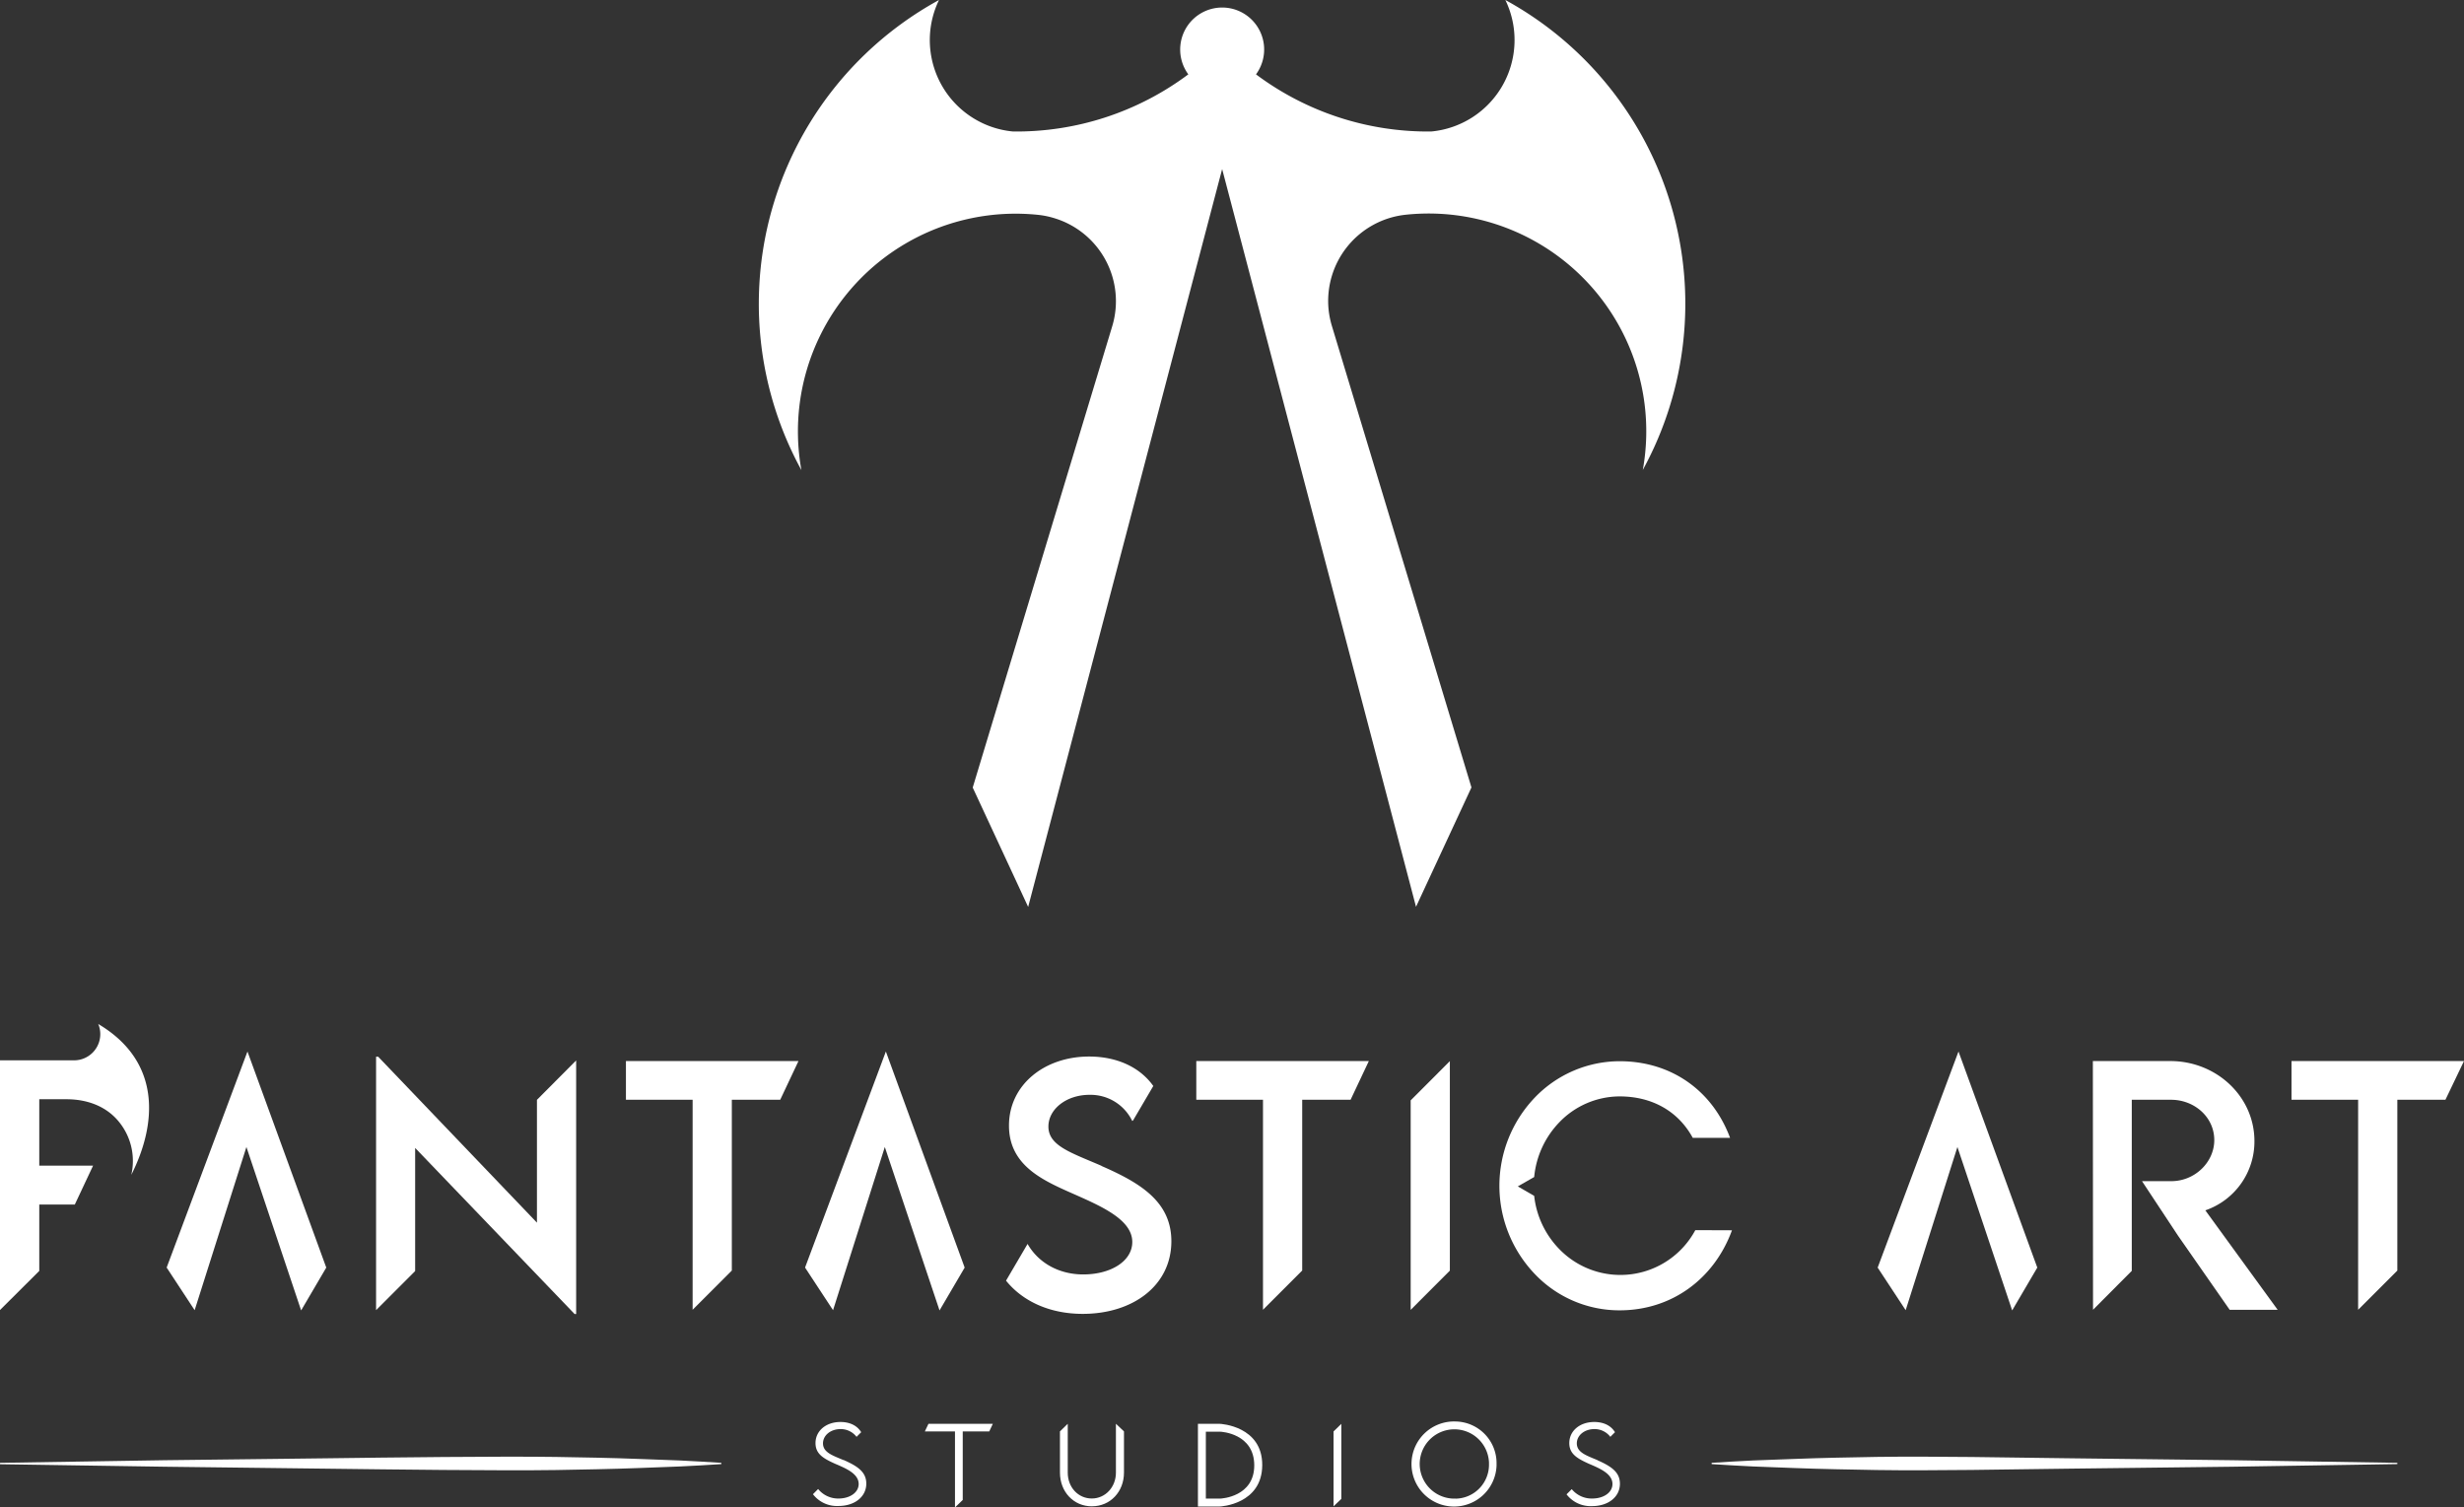
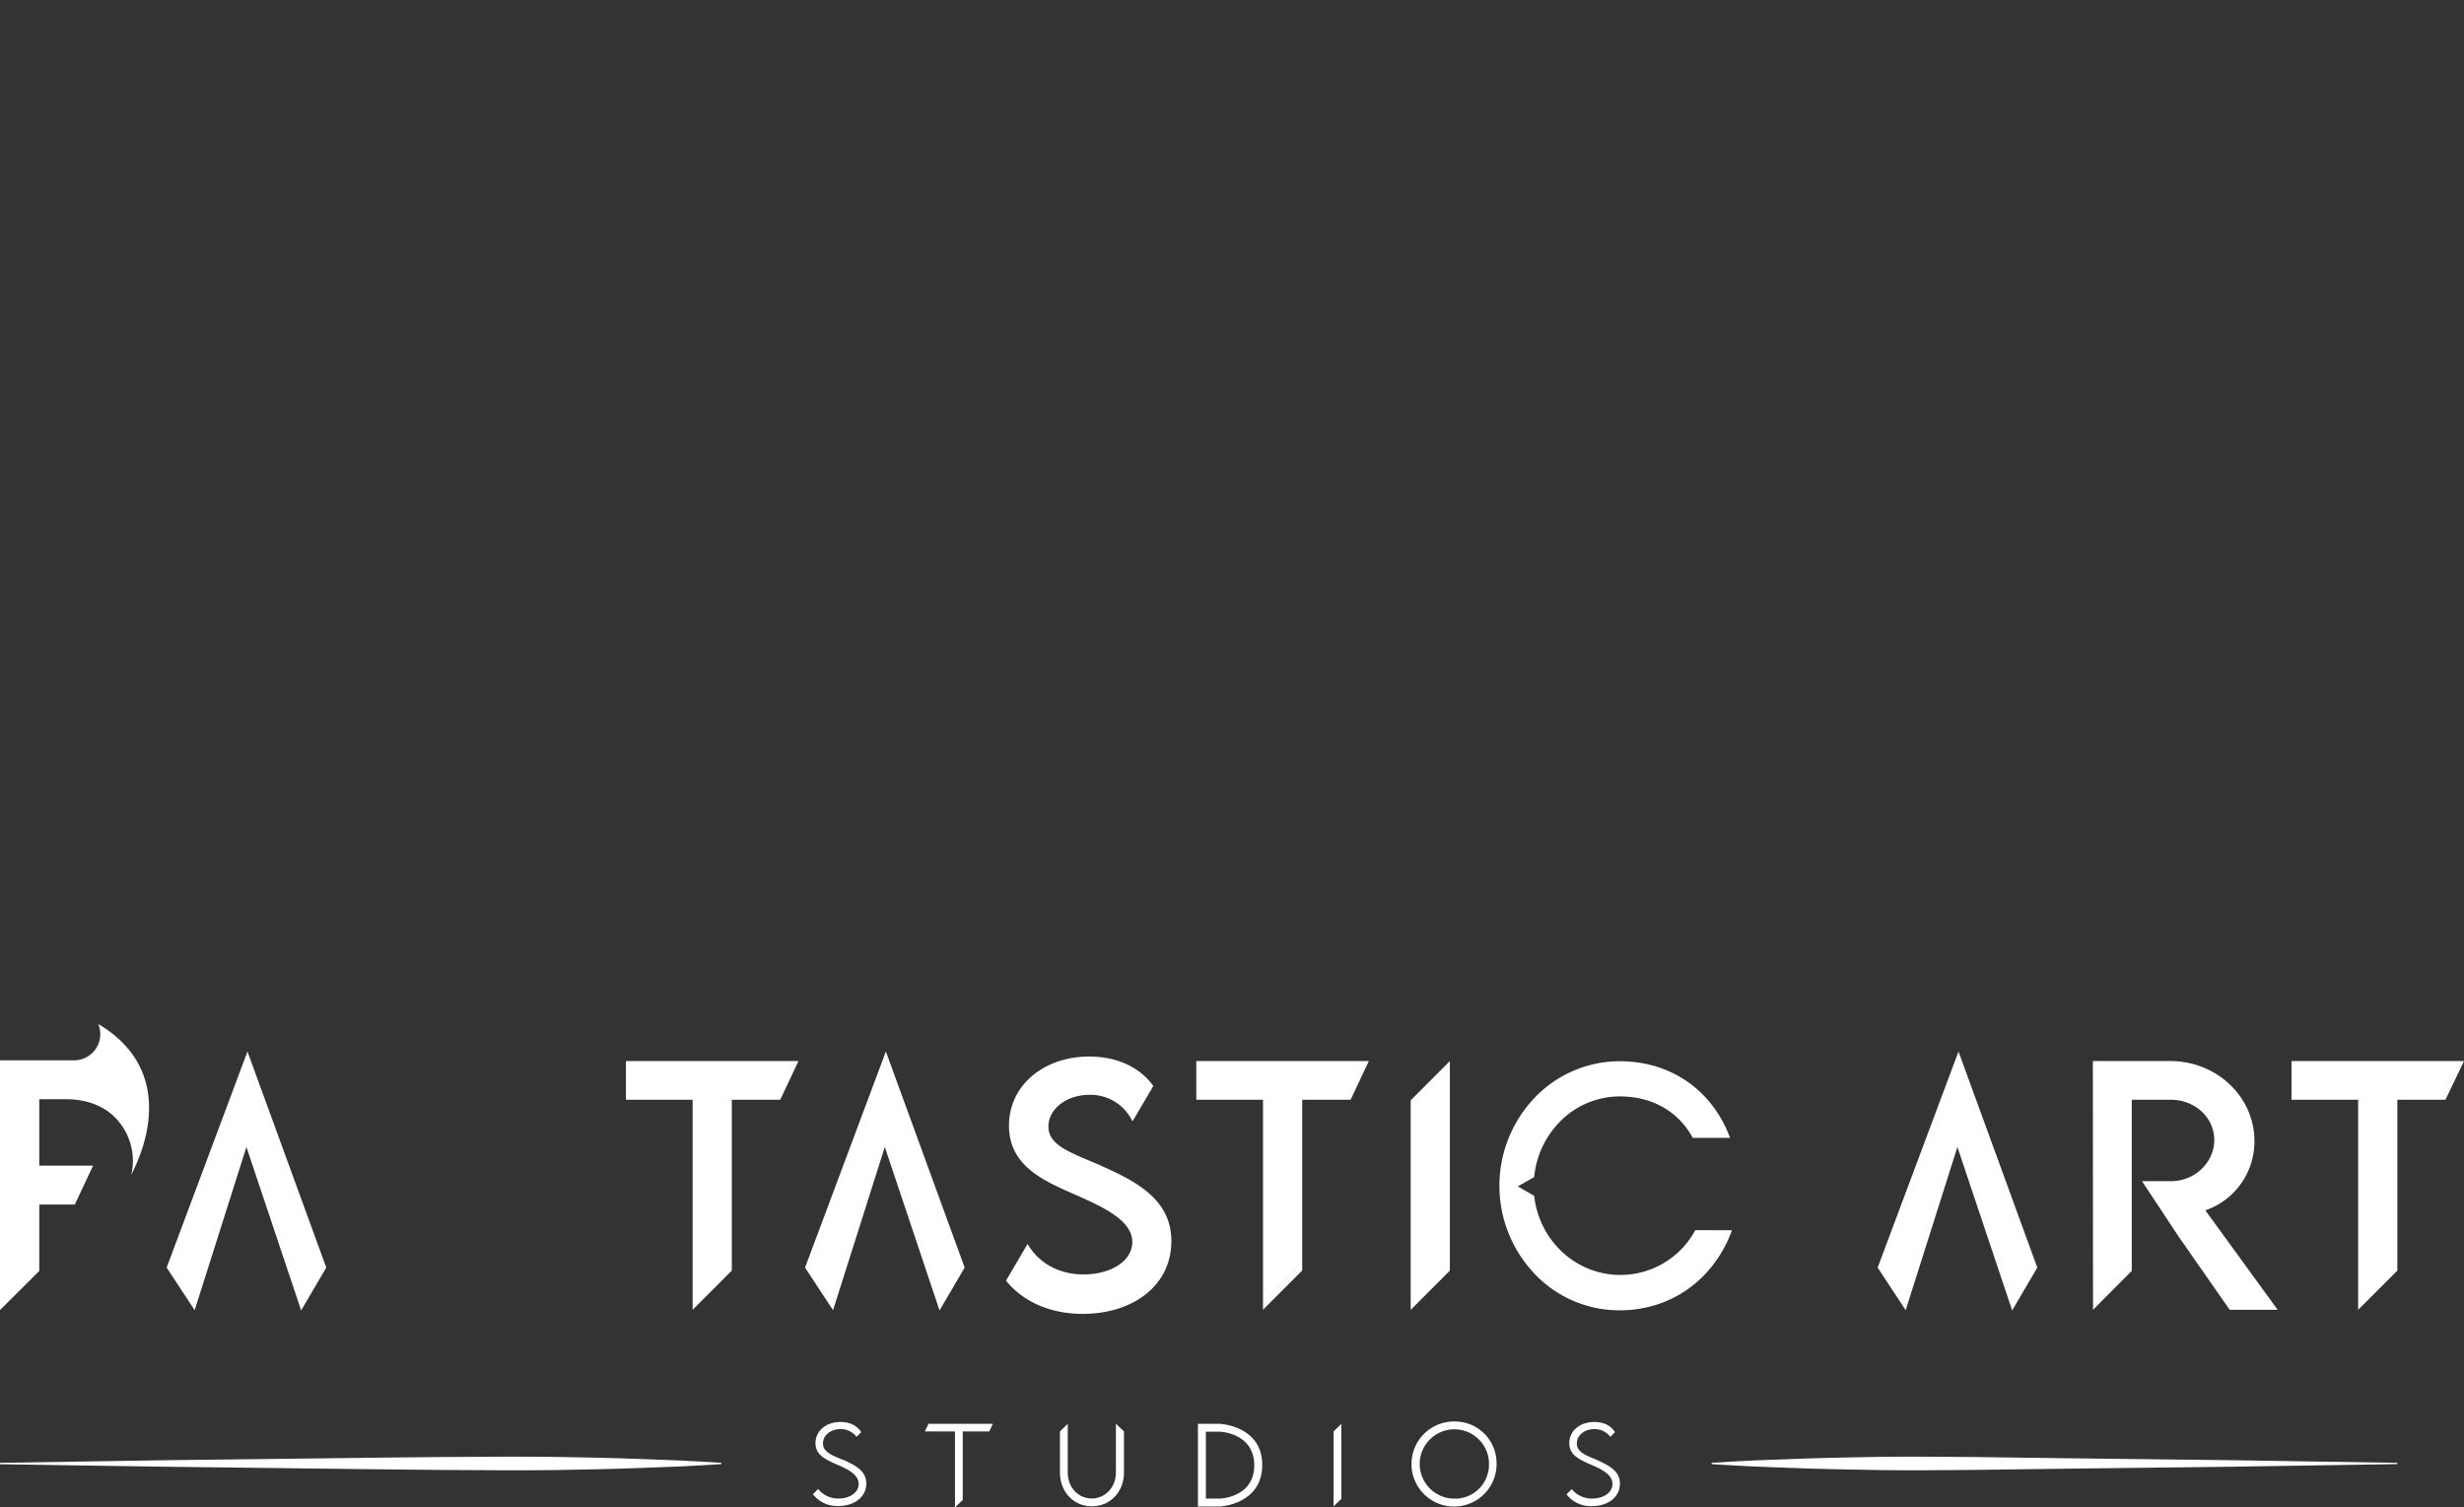
<svg xmlns="http://www.w3.org/2000/svg" viewBox="0 0 752.94 460.63">
  <rect x="0" y="0" width="752.94" height="460.63" fill="#333333" stroke="none" />
  <defs>
    <style>.cls-1{fill:#fff;}</style>
  </defs>
  <g id="Camada_2" data-name="Camada 2">
    <g id="Camada_1-2" data-name="Camada 1">
-       <path class="cls-1" d="M383.8,22.72a87.7,87.7,0,0,0,53.56,17.46A28.06,28.06,0,0,0,460,0a105.81,105.81,0,0,1,42,143.61h0a66.52,66.52,0,0,0-72.4-78A26.5,26.5,0,0,0,406,94.73a27,27,0,0,0,1,4.89q21.32,70.51,42.64,141l-16.94,36.47L373.46,51.66,314.18,277.13q-8.46-18.24-16.94-36.47,21.31-70.53,42.64-141a26.5,26.5,0,0,0-17.73-33,25.85,25.85,0,0,0-4.86-1,66.52,66.52,0,0,0-72.4,78A105.78,105.78,0,0,1,286.83.06l.11-.06a28.06,28.06,0,0,0,13,37.49,27.87,27.87,0,0,0,9.62,2.69,87.7,87.7,0,0,0,53.56-17.46,12.83,12.83,0,1,1,20.69,0" />
      <path class="cls-1" d="M0,447l50.51-.8,50.51-.6c16.83-.22,52.05-.66,68.89-.4,8.41.14,16.83.28,25.25.61l12.62.47c4.22.24,8.42.41,12.63.72v.39c-4.21.32-8.41.48-12.63.72l-12.62.48c-8.42.32-16.84.46-25.25.61-16.84.26-52.06-.19-68.89-.4l-50.51-.61L0,447.43Z" />
      <path class="cls-1" d="M732.57,447.39l-50.51.8-50.51.6c-16.84.22-41.15.67-58,.41-8.42-.15-16.83-.29-25.25-.61l-12.63-.48c-4.21-.24-8.42-.41-12.63-.72V447c4.21-.31,8.42-.48,12.63-.72l12.63-.47c8.42-.33,16.83-.47,25.25-.62,16.84-.25,41.15.19,58,.41l50.51.6,50.51.8Z" />
      <path class="cls-1" d="M696,400.24l-22.1-30.39a22.23,22.23,0,0,0,15-21.18c0-13.55-11.54-24.44-25.72-24.44H639.53l.05,76,11.84-11.89V336.06h12c7.1,0,13.21,5.25,13.21,12.33,0,6.79-6,12.59-13.21,12.54h-8.87l11,16.66,15.79,22.65Z" />
      <polygon class="cls-1" points="244 324.22 191.27 324.22 191.27 336.05 211.65 336.05 211.65 400.23 223.63 388.24 223.63 336.05 238.42 336.05 244 324.22" />
      <polygon class="cls-1" points="418.29 324.22 365.56 324.22 365.56 336.05 385.94 336.05 385.94 400.23 397.92 388.24 397.92 336.05 412.71 336.05 418.29 324.22" />
-       <polygon class="cls-1" points="164.08 336.08 164.08 373.61 115.57 322.91 114.92 322.91 114.92 400.35 126.86 388.4 126.86 350.78 175.58 401.52 176.06 401.52 176.06 324.04 164.08 336.08" />
      <polygon class="cls-1" points="752.94 324.22 700.23 324.22 700.23 336.05 720.59 336.05 720.59 400.23 732.57 388.25 732.57 336.05 747.27 336.05 752.94 324.22" />
      <path class="cls-1" d="M336.6,356.25c-9.21-4-16.23-6.09-16.23-12,0-5.37,5.55-9.7,12.52-9.7a14.15,14.15,0,0,1,13.1,8l.26-.19,6.17-10.51c-4-5.63-10.93-9-19.62-9-13.66,0-24.48,8.66-24.48,21.11,0,11.91,9.92,16.53,18.83,20.48S346,372.5,346,379.52c0,5.79-6.45,9.91-15,9.91-7.26,0-13.61-3.41-17-9.32l-6.58,11.22c5,6.22,13.23,10.15,23.43,10.15,15.4,0,27.09-8.7,27.09-22.19,0-12-9.33-17.77-21.35-23" />
      <path class="cls-1" d="M30,312.86a8,8,0,0,1-4.21,10.5A7.89,7.89,0,0,1,23,324H0v76.31l12-11.95V368.07H22.86l5.58-11.87H12V335.9h8.33c6,0,11.7,1.93,15.61,6.41A18.9,18.9,0,0,1,40.12,359c7.7-15.2,9.52-34.5-10.17-46.14" />
      <polygon class="cls-1" points="75.62 321.31 51.05 387 50.93 387.34 59.48 400.36 75.3 350.49 92.02 400.43 99.7 387.34 75.62 321.31" />
      <polygon class="cls-1" points="270.7 321.31 246.13 387 246.01 387.34 254.56 400.36 270.38 350.49 287.1 400.43 294.78 387.34 270.7 321.31" />
      <polygon class="cls-1" points="598.47 321.31 573.9 387 573.77 387.34 582.33 400.36 598.14 350.49 614.87 400.43 622.55 387.34 598.47 321.31" />
      <polygon class="cls-1" points="431.07 336.24 443.04 324.25 443.04 388.27 431.07 400.26 431.07 336.24" />
      <path class="cls-1" d="M518.05,375.9a26,26,0,0,1-41.68,5.67,27.57,27.57,0,0,1-7.56-16.15l-5-2.89,5-2.86a27.84,27.84,0,0,1,7.6-16.64,25.67,25.67,0,0,1,18.51-8c9.57,0,17.75,4.24,22.35,12.67h11.4c-5.38-14.48-18-23.42-33.75-23.42a36,36,0,0,0-26,11.19,39,39,0,0,0,0,53.75,35.66,35.66,0,0,0,26,11.18c16,0,28.94-9.7,34.33-24.46Z" />
      <path class="cls-1" d="M333.68,460.28c5.58,0,9.78-4.42,9.78-10.29V437.4L341,435.06V450c0,4.43-3.24,7.9-7.38,7.9s-7.34-3.4-7.34-7.9V435.07l-2.38,2.32V450c0,5.87,4.19,10.29,9.74,10.29" />
      <polygon class="cls-1" points="407.5 437.41 407.5 460.29 409.88 458.01 409.88 435.09 407.5 437.41" />
      <polygon class="cls-1" points="291.82 435.07 283.72 435.07 282.61 437.41 291.82 437.41 291.82 460.63 294.19 458.34 294.19 449.94 294.19 447.59 294.19 437.41 302.29 437.41 303.39 435.07 291.82 435.07" />
      <path class="cls-1" d="M444.85,434.37a13,13,0,1,0,12.46,13.52c0-.17,0-.35,0-.52a12.73,12.73,0,0,0-12.45-13h0m0,23.56a10.59,10.59,0,1,1,10.14-11c0,.15,0,.29,0,.44a10.38,10.38,0,0,1-10.17,10.58" />
      <path class="cls-1" d="M488.16,446.17,487,445.7c-2.77-1.15-5.16-2.16-5.16-4.64s2.36-4.37,5.37-4.37a6.06,6.06,0,0,1,4.87,2.37l1.42-1.42c-1.21-2-3.43-3.12-6.33-3.12-4.42,0-7.63,2.72-7.63,6.45,0,3.36,2.51,4.74,6,6.32h0c3.37,1.43,7.19,3.06,7.19,6.18,0,2.56-2.62,4.44-6.23,4.44a7.84,7.84,0,0,1-6.21-2.87h0l-1.59,1.59a9.27,9.27,0,0,0,7.77,3.6c5,0,8.54-2.82,8.54-6.84,0-3.49-2.54-5.28-6.92-7.21" />
      <path class="cls-1" d="M257.78,446.17l-1.13-.47c-2.77-1.15-5.16-2.16-5.16-4.64s2.36-4.37,5.37-4.37a6.09,6.09,0,0,1,4.88,2.37l1.42-1.42c-1.21-2-3.44-3.12-6.34-3.12-4.42,0-7.62,2.72-7.62,6.45,0,3.36,2.5,4.74,6,6.32h0c3.38,1.43,7.19,3.06,7.19,6.18,0,2.56-2.62,4.44-6.22,4.44A7.86,7.86,0,0,1,250,455h0l-1.58,1.59a9.23,9.23,0,0,0,7.76,3.6c5,0,8.54-2.82,8.54-6.84,0-3.49-2.54-5.28-6.91-7.21" />
      <path class="cls-1" d="M372.71,435.08h-6.65v25.27h6.65c.31,0,12.94-.69,13-12.63s-12.67-12.64-13-12.64m.14,22.85h-4.37V437.49h4.37c.42,0,10.38.57,10.42,10.23s-10,10.2-10.42,10.21" />
    </g>
  </g>
</svg>